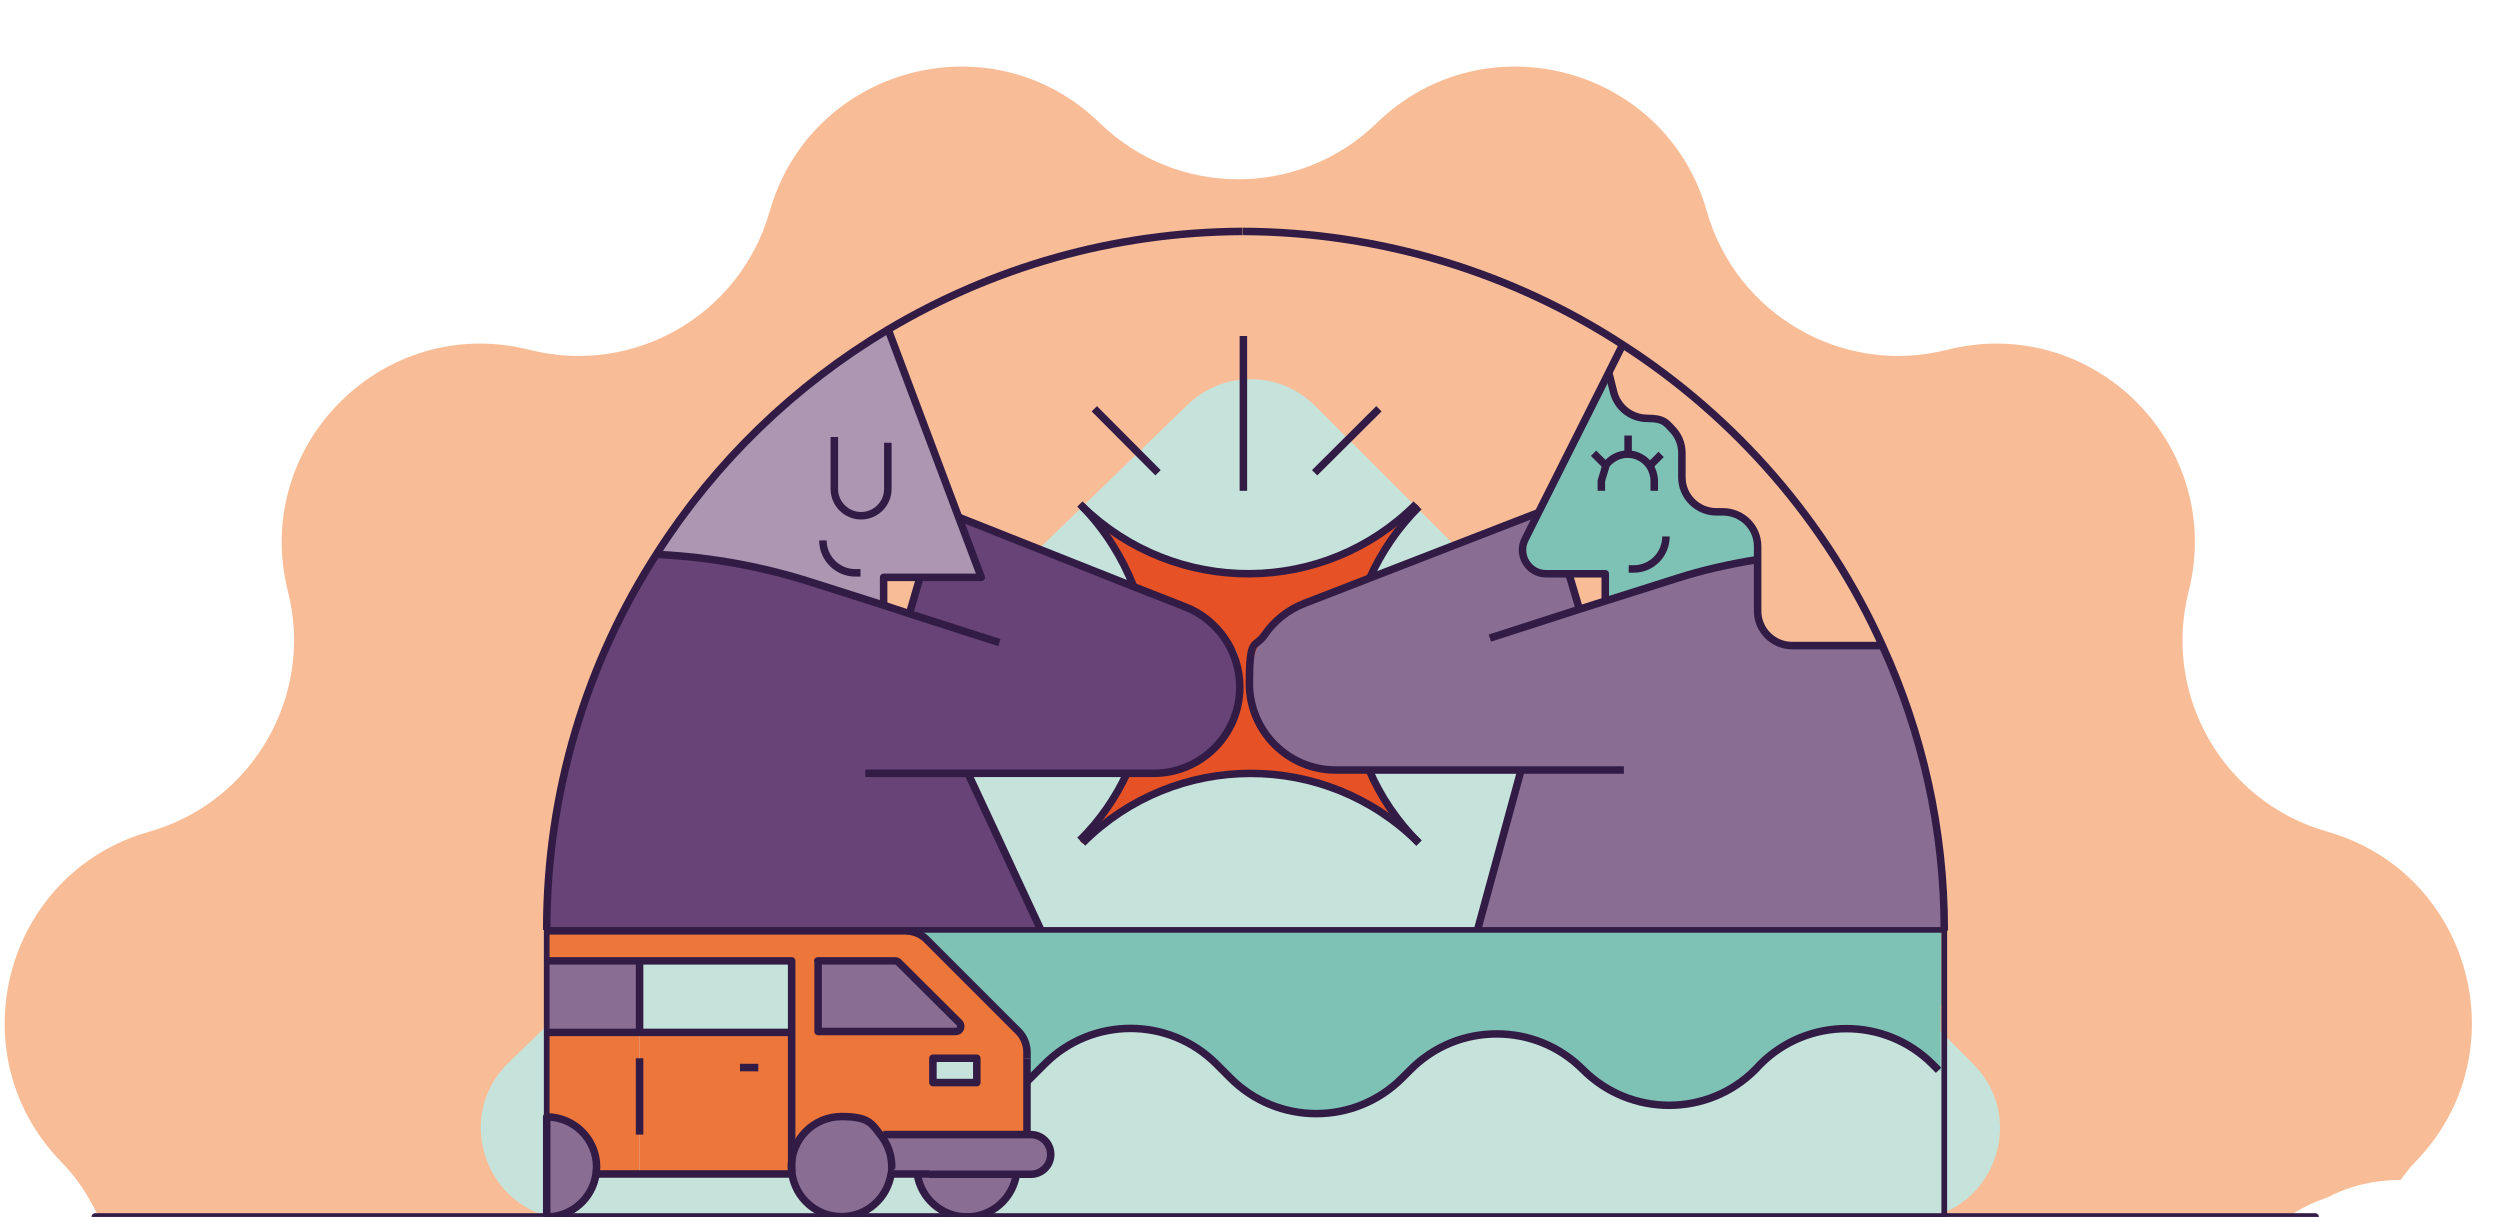
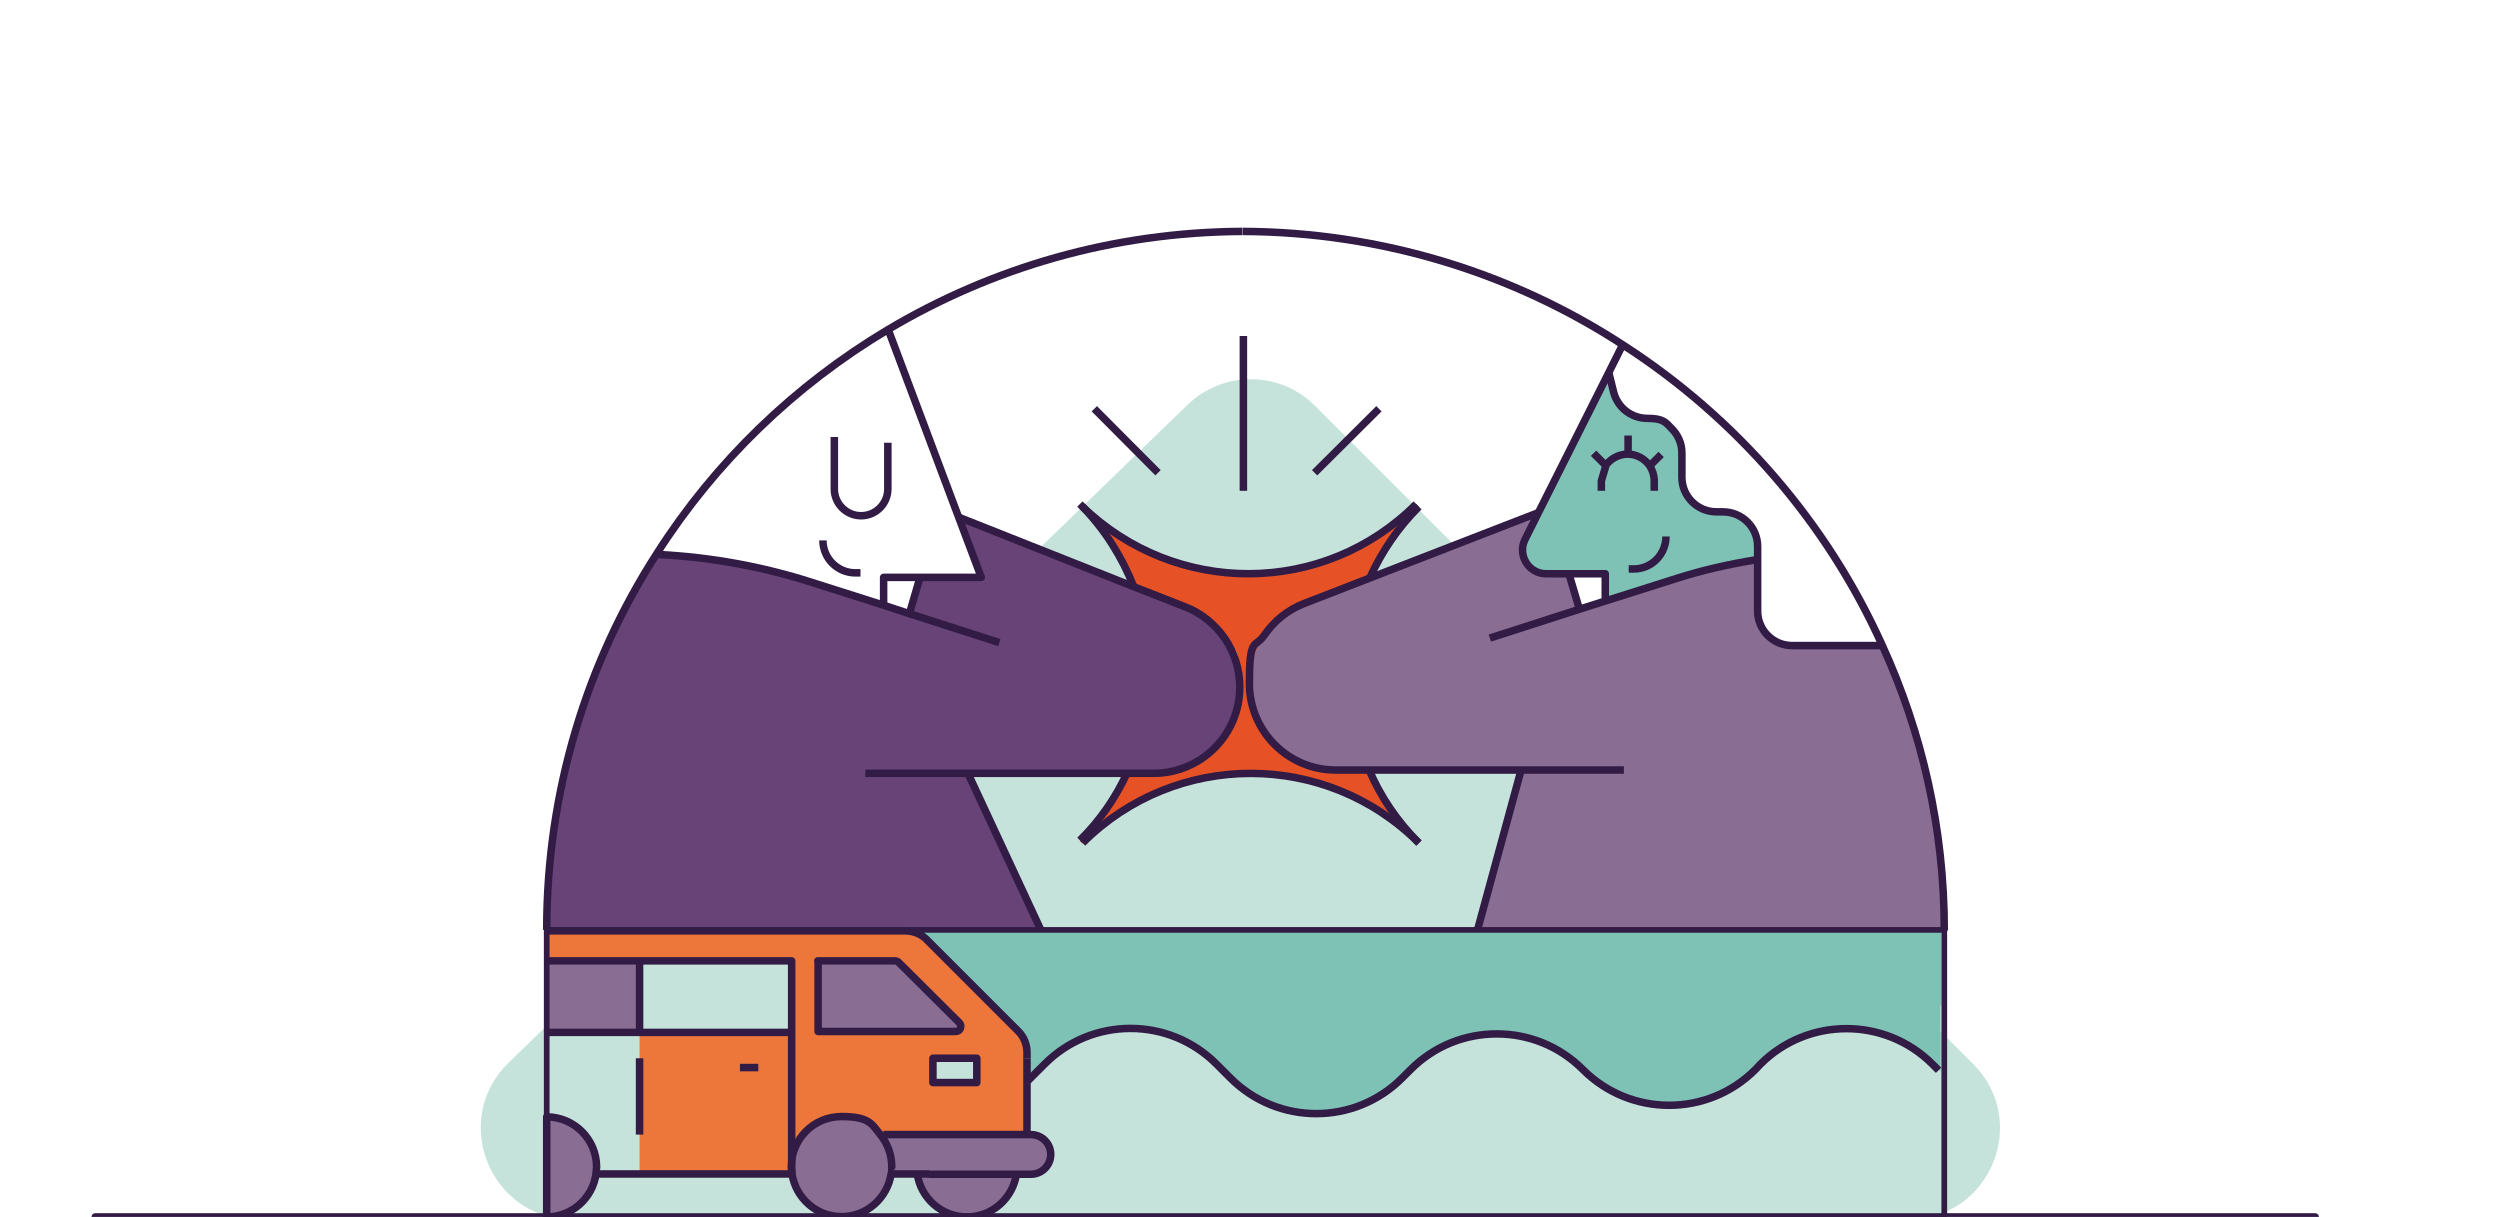
<svg xmlns="http://www.w3.org/2000/svg" id="Layer_1" style="enable-background:new 0 0 831.8 404.9;" version="1.1" viewBox="0 0 831.8 404.9" x="0px" xml:space="preserve" y="0px">
  <style type="text/css">
	.st0{fill:#F8BD97;}
	.st1{fill:#C5E3DB;}
	.st2{fill:#896D93;}
	.st3{fill:#684377;}
	.st4{fill:#7EC2B5;}
	.st5{fill:#E65226;}
	.st6{fill:#AC96B2;}
	.st7{fill:none;stroke:#321C46;stroke-width:2.5;stroke-linejoin:round;}
	.st8{fill:#ED763A;}
	.st9{fill:none;stroke:#321C46;stroke-width:1.9;stroke-linejoin:round;}
	.st10{fill:none;stroke:#321C46;stroke-width:2.5;stroke-linecap:round;stroke-linejoin:round;}
</style>
  <g>
-     <path class="st0" d="M32.6,404.3h729.5c3.8-2.4,7.8-4.4,12.1-5.8c7.6-4,15.8-5.9,24.5-5.9c1.6-2.1,3.1-4.2,5-6.1   c34.9-35.9,18.8-96.1-29.4-109.8c-34.5-9.8-54.9-45.2-46.1-79.9c12.3-48.6-31.8-92.7-80.4-80.4c-34.7,8.8-70.1-11.7-79.9-46.1   C554.3,22.1,494,6,458.1,40.9c-25.7,25-66.6,25-92.2,0C330,6,269.8,22.1,256.1,70.3c-9.8,34.5-45.2,54.9-79.9,46.1   c-48.6-12.3-92.7,31.8-80.4,80.4c8.8,34.7-11.7,70.1-46.1,79.9c-48.2,13.6-64.3,73.9-29.4,109.8c5.2,5.3,9.2,11.4,12.2,17.8H32.6z" />
    <path class="st1" d="M437.6,135.1L656.5,354c19.1,19.1,5.6,51.7-21.4,51.7H190.3c-27.2,0-40.6-33.1-21.1-52.1l225.9-218.9   C407,123.2,425.9,123.3,437.6,135.1L437.6,135.1z" />
    <path class="st2" d="M512,170.5l-4.6,9.2c-2.6,5.2,1.2,11.4,7,11.4h7.7l3.5,11.9l8.5-2.7l24-7.6c8.1-2.6,17.2-4.7,26.6-6.2v17   c0,6.3,5.1,11.5,11.5,11.5h30.2c13.2,28.9,20.6,60.9,20.6,94.6H491.7l14.5-53.2h-61.6c-15.8,0-28.7-12.9-28.7-28.8s1.8-11.5,5-16.1   c3.2-4.7,7.8-8.4,13.2-10.5l21.9-8.5l56.2-21.8L512,170.5z" />
    <path class="st3" d="M302.6,204.3l3.6-11.9h20.3l-7.5-19.9l58.2,23l17.1,6.7c5.5,2.1,10,5.9,13.2,10.5c3.2,4.7,5,10.3,5,16.2   c0,15.9-12.9,28.7-28.7,28.7h-61.6l24.1,52H182c0-46.1,13.4-89.2,36.7-125.3l0.6,0.4c17.3,0.9,34.4,4,50.9,9.3l23.9,7.6l8.5,2.8   L302.6,204.3z" />
    <path class="st4" d="M584.6,182v4.5c-9.4,1.5-18.5,3.6-26.6,6.2l-24,7.6v-9.2h-19.7c-5.8,0-9.6-6.2-7-11.4l4.6-9.2l23.2-46.2   l1.6,6.4c1.3,5.1,5.9,8.7,11.2,8.7s6.1,1.3,8.1,3.4c2.1,2.1,3.4,4.9,3.4,8.1v8.1c0,6.3,5.1,11.5,11.5,11.5h2.1   C579.4,170.5,584.6,175.6,584.6,182L584.6,182z" />
    <path class="st5" d="M471.2,167.9l0.9,0.9c-7,7-12.4,15-16.3,23.6l-21.9,8.5c-5.5,2.1-10,5.9-13.2,10.5c-3.2,4.7-5,10.2-5,16.1   c0,15.9,12.9,28.8,28.7,28.8h11.1c3.8,8.9,9.3,17.1,16.6,24.4c-30.9-30.9-81.1-30.9-111.9,0l-0.9-0.9c6.6-6.6,11.8-14.2,15.6-22.2   h8.9c15.8,0,28.7-12.8,28.7-28.7s-1.8-11.6-5-16.2c-3.2-4.7-7.8-8.4-13.2-10.5l-17.1-6.7c-3.8-9.7-9.5-18.9-17.2-26.8   c31,30.2,80.5,30,111.2-0.7L471.2,167.9z" />
-     <path class="st6" d="M319,172.4l7.5,19.9h-32.4v9.2l-23.9-7.6c-16.5-5.3-33.5-8.4-50.9-9.3l-0.6-0.4c19.4-30.4,45.8-55.9,76.8-74.4   L319,172.4z" />
    <g>
      <path class="st7" d="M181.9,309.4c0-46.1,13.4-89.2,36.7-125.3c19.4-30.4,45.8-55.9,76.8-74.4c34.6-20.6,74.9-32.5,118-32.7" />
      <path class="st7" d="M413.5,77c46.4,0.2,90,14,126.4,37.7c37.6,24.2,67.9,59,86.4,100.1c13.2,28.9,20.6,60.9,20.6,94.6v0.2" />
      <path class="st7" d="M302.5,204.1l-0.2,0.6" />
      <path class="st7" d="M306.1,192.1l-3.5,12" />
      <path class="st7" d="M318.8,172.1h0.2l58.2,23.1l17.1,6.7c5.5,2.1,10,5.9,13.2,10.5c3.2,4.7,5,10.3,5,16.2    c0,15.9-12.9,28.7-28.7,28.7h-95.9" />
      <path class="st7" d="M219.3,184.5c17.3,0.9,34.4,4,50.9,9.3l23.9,7.6l8.5,2.8l29.9,9.6" />
      <path class="st7" d="M295.4,109.5l0.1,0.1l23.5,62.6l7.5,19.9h-20.4H294v9.2" />
      <path class="st7" d="M346.3,309.6v-0.2l-24.2-52" />
      <path class="st7" d="M295.4,147.3v15.4c0,4.9-4,8.9-8.9,8.9s-8.9-4-8.9-8.9v-17.3" />
      <path class="st7" d="M273.8,179.8c0,5.9,4.8,10.8,10.8,10.8h1.7" />
      <path class="st7" d="M525.8,203.5l-0.3-0.8l-3.5-11.8" />
      <path class="st7" d="M540.3,256.2h-95.9c-15.8,0-28.7-12.9-28.7-28.8s1.8-11.5,5-16.1c3.2-4.7,7.8-8.4,13.2-10.5l21.9-8.5    l56.2-21.8" />
      <path class="st7" d="M495.7,212.3l29.8-9.6l8.5-2.7l24-7.6c8.1-2.6,17.2-4.7,26.6-6.2" />
      <path class="st7" d="M534.1,200.1v-9.2h-19.7c-5.8,0-9.6-6.2-7-11.4l4.6-9.2l23.2-46.2l4.7-9.4l0.2-0.2" />
      <path class="st7" d="M506.1,256.2l-14.5,53.2l-0.1,0.2" />
      <path class="st7" d="M534.3,155l-1.5,5v3.3" />
      <path class="st7" d="M550.4,163.3V160c0-1.8-0.6-3.6-1.5-5c-1.6-2.3-4.3-3.9-7.3-3.9s-5.7,1.5-7.4,3.8" />
      <path class="st7" d="M554.3,178.5c0,5.9-4.7,10.8-10.7,10.8h-1.7" />
      <path class="st7" d="M535.3,124.1l1.6,6.4c1.3,5.1,5.9,8.7,11.2,8.7s6.1,1.3,8.1,3.4c2.1,2.1,3.4,4.9,3.4,8.1v8.1    c0,6.3,5.1,11.5,11.5,11.5h2.1c6.4,0,11.6,5.1,11.6,11.5v21.5c0,6.3,5.1,11.5,11.5,11.5h30.3" />
      <path class="st7" d="M541.7,151.2v-6.3" />
      <path class="st7" d="M534.4,155L534.4,155l-4.2-4.2" />
      <path class="st7" d="M548.9,155l3.8-3.8" />
      <path class="st7" d="M359.3,167.7L359.3,167.7" />
      <path class="st7" d="M471.2,167.7c-30.6,30.7-80.1,30.9-111.2,0.7" />
      <path class="st7" d="M472.1,168.6c-7,7-12.4,15-16.3,23.6" />
      <path class="st7" d="M472.1,280.5c-7.3-7.3-12.8-15.5-16.6-24.4" />
      <path class="st7" d="M360.2,280.5c30.9-30.9,81-30.9,111.9,0" />
      <path class="st7" d="M374.9,257.4c-3.8,8.1-8.9,15.6-15.6,22.2" />
      <path class="st7" d="M377.2,195.2c-3.8-9.7-9.5-18.9-17.2-26.8l-0.7-0.7" />
      <path class="st7" d="M413.7,163.3v-51.5" />
      <path class="st7" d="M385.3,157.3L364.1,136" />
      <path class="st7" d="M437.4,157.3l21.4-21.3" />
    </g>
    <path class="st4" d="M645.7,334.4v21.8h-0.5l-2-2c-15.8-15.8-41.5-15.8-57.3,0l-1.7,1.8c-15.9,15.8-41.5,15.8-57.3,0   c-8-8-18.3-11.9-28.7-11.9s-20.7,3.9-28.7,11.9l-2.7,2.7c-15.9,15.9-41.5,15.9-57.3,0l-4.5-4.5c-15.9-15.9-41.5-15.9-57.3,0   l-5.8,5.8v-9.9c0-2.7-1.1-5.2-2.9-7l-30.5-30.5c-1.4-1.4-3.2-2.3-5.1-2.7h342.5v24.6L645.7,334.4z" />
    <path class="st2" d="M342.9,377.5c3.6,0,6.6,2.9,6.6,6.6s-3,6.6-6.6,6.6h-46.4c0-0.8,0.2-1.6,0.2-2.3c0-3.9-1.3-7.4-3.5-10.3   l0.7-0.5H343L342.9,377.5z" />
    <path class="st8" d="M259.2,309.8h44c1.9,0.4,3.7,1.3,5.1,2.7l30.5,30.5c1.8,1.8,2.9,4.4,2.9,7v27.5h-47.8l-0.7,0.5   c-3.1-3.8-7.8-6.3-13.1-6.3c-9.2,0-16.7,7.4-16.7,16.7v-68.5H182v-10.1h77.3v0.2L259.2,309.8z M325,360.2v-8.1h-14.6v8.1H325z    M318,343.3c1.5,0,2.2-1.8,1.2-2.9L299,320.3c-0.3-0.3-0.7-0.5-1.2-0.5h-25.7v23.5h45.8H318z" />
    <path class="st2" d="M334.8,390.6h3.4c-1.2,8.1-8.1,14.3-16.5,14.3s-15.4-6.3-16.5-14.3H334.8z" />
    <path class="st2" d="M319.2,340.4c1,1.1,0.3,2.9-1.2,2.9h-45.8v-23.5h25.7c0.5,0,0.9,0.2,1.2,0.5l20.2,20.1H319.2z" />
    <path class="st2" d="M296.7,388.3c0,0.8,0,1.6-0.2,2.3c-1.2,8.1-8.1,14.3-16.5,14.3s-15.3-6.2-16.5-14.3c0-0.8-0.2-1.6-0.2-2.3   c0-9.2,7.4-16.7,16.7-16.7s10.1,2.5,13.1,6.3c2.2,2.9,3.5,6.4,3.5,10.3L296.7,388.3z" />
    <path class="st8" d="M263.4,388.3v2.3h-50.6v-13.1v-25.4v-8.6h49.6h1V388.3z" />
-     <path class="st8" d="M212.8,377.5v13.1h-14.6c0-0.8,0.2-1.6,0.2-2.3c0-9.2-7.4-16.6-16.5-16.7v-28.1h30.9V377.5z" />
    <path class="st2" d="M181.9,319.7h30.9v23.8h-30.9V319.7z" />
    <path class="st2" d="M198.4,388.3c0,0.8,0,1.6-0.2,2.3c-1.1,8.1-8,14.2-16.4,14.3v-33.3c9.2,0,16.5,7.5,16.5,16.7H198.4z" />
    <path class="st7" d="M263.5,390.6h-0.1h-50.6h-14.4" />
    <path class="st7" d="M309.1,390.6h-3.9h-8.5" />
    <path class="st7" d="M341.7,377.5v-17.6v-7.8" />
    <path class="st7" d="M341.7,352.1v-2c0-2.7-1.1-5.2-2.9-7l-30.5-30.5c-1.4-1.4-3.2-2.3-5.1-2.7c-0.6,0-1.3-0.2-1.9-0.2H181.9" />
    <path class="st7" d="M293.2,377.9c2.2,2.9,3.5,6.4,3.5,10.3s0,1.6-0.2,2.3c-1.2,8.1-8.1,14.3-16.5,14.3s-15.3-6.2-16.5-14.3   c0-0.8-0.2-1.6-0.2-2.3c0-9.2,7.4-16.7,16.7-16.7s10.1,2.5,13.1,6.3L293.2,377.9z" />
    <path class="st7" d="M338.2,390.6c-1.2,8.1-8.1,14.3-16.5,14.3s-15.4-6.3-16.5-14.3" />
    <path class="st7" d="M181.9,371.6v33.3c8.4,0,15.3-6.3,16.4-14.3c0-0.8,0.2-1.6,0.2-2.3c0-9.2-7.4-16.6-16.5-16.7H181.9z" />
    <path class="st7" d="M293.9,377.5H343c3.6,0,6.6,2.9,6.6,6.6s-3,6.6-6.6,6.6h-33.9" />
    <path class="st7" d="M263.4,390.6v-2.3v-44.8v-23.8h-50.6h-30.9" />
    <path class="st7" d="M262.4,343.5h-49.6h-30.9" />
    <path class="st7" d="M212.8,352.1v25.4" />
    <path class="st7" d="M212.8,319.7v23.8" />
    <path class="st7" d="M272.1,319.7h25.7c0.5,0,0.9,0.2,1.2,0.5l20.2,20.1c1,1.1,0.3,2.9-1.2,2.9h-45.8v-23.5H272.1z" />
    <path class="st7" d="M310.4,352.1H325v8.1h-14.6V352.1z" />
    <path class="st7" d="M252.3,355.2h-6.1" />
    <path class="st7" d="M341.7,359.9l5.8-5.8c15.8-15.9,41.5-15.9,57.3,0l4.5,4.5c15.8,15.9,41.5,15.9,57.3,0l2.7-2.7   c8-8,18.3-11.9,28.7-11.9s20.7,3.9,28.7,11.9c15.8,15.8,41.5,15.8,57.3,0l1.7-1.8c15.8-15.8,41.5-15.8,57.3,0l2,2" />
    <path class="st9" d="M181.9,309.4h465v95.5h-465V309.4z" />
    <path class="st10" d="M31.7,404.9h738.6" />
  </g>
</svg>